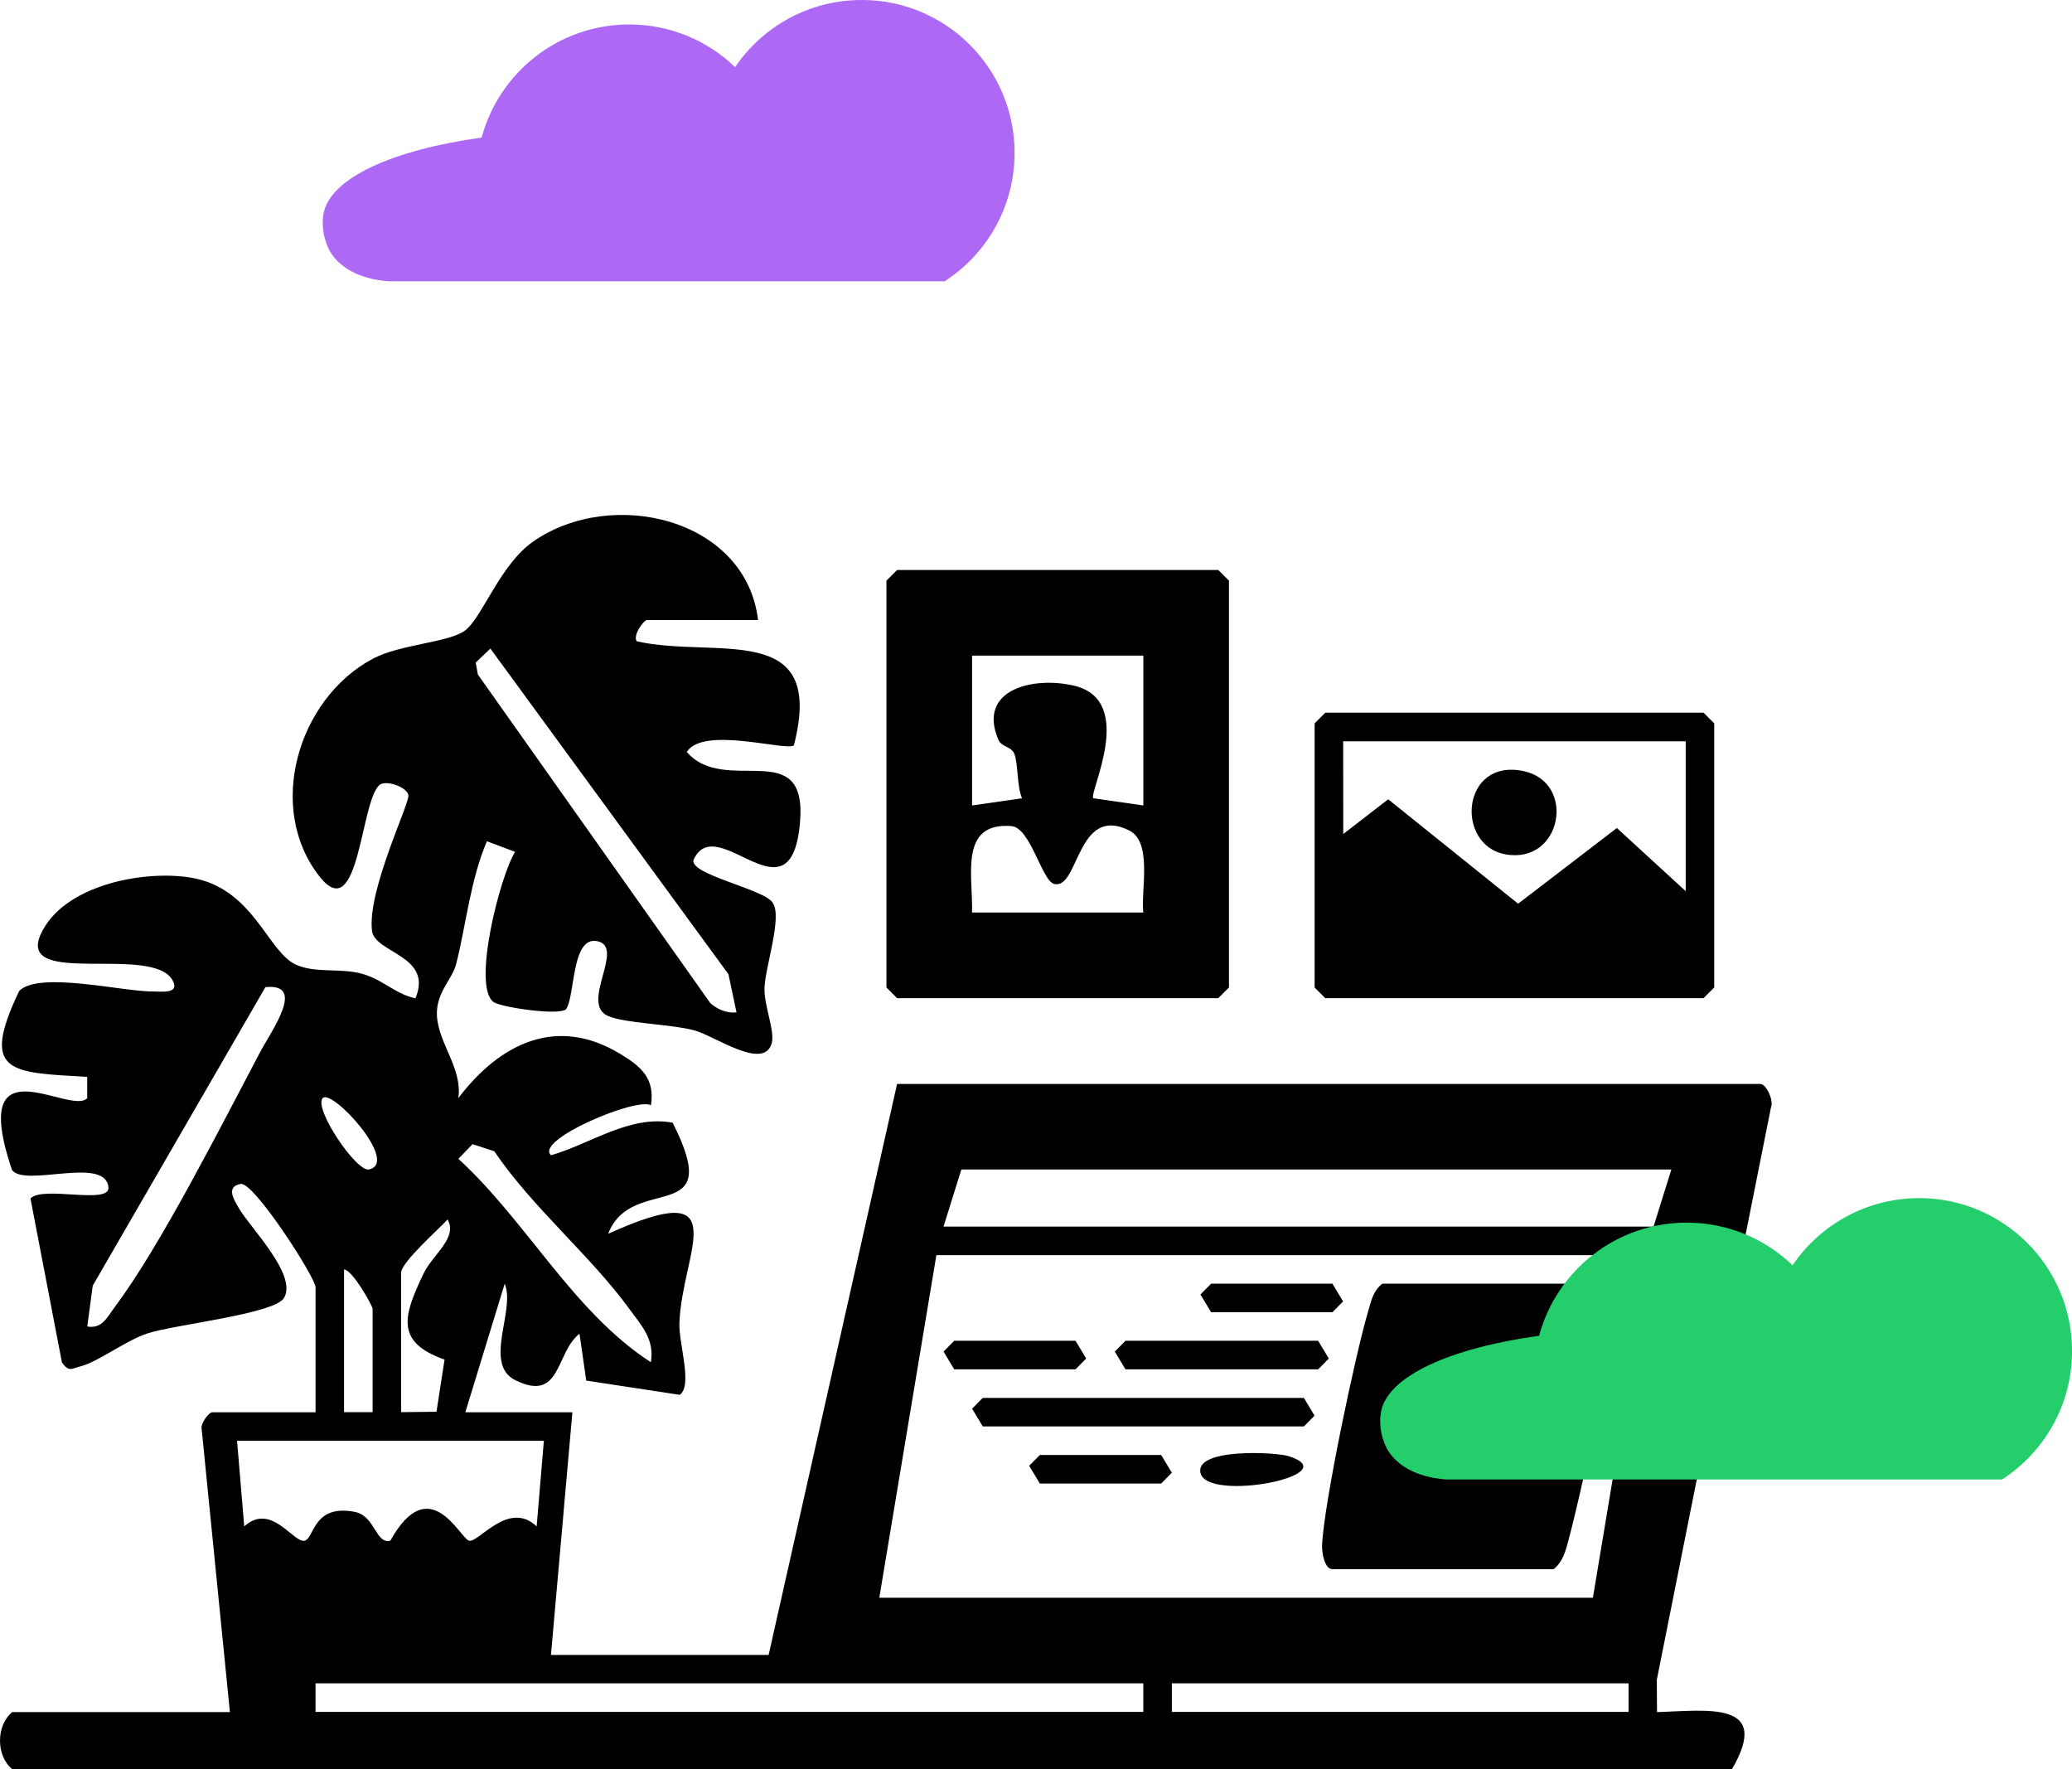
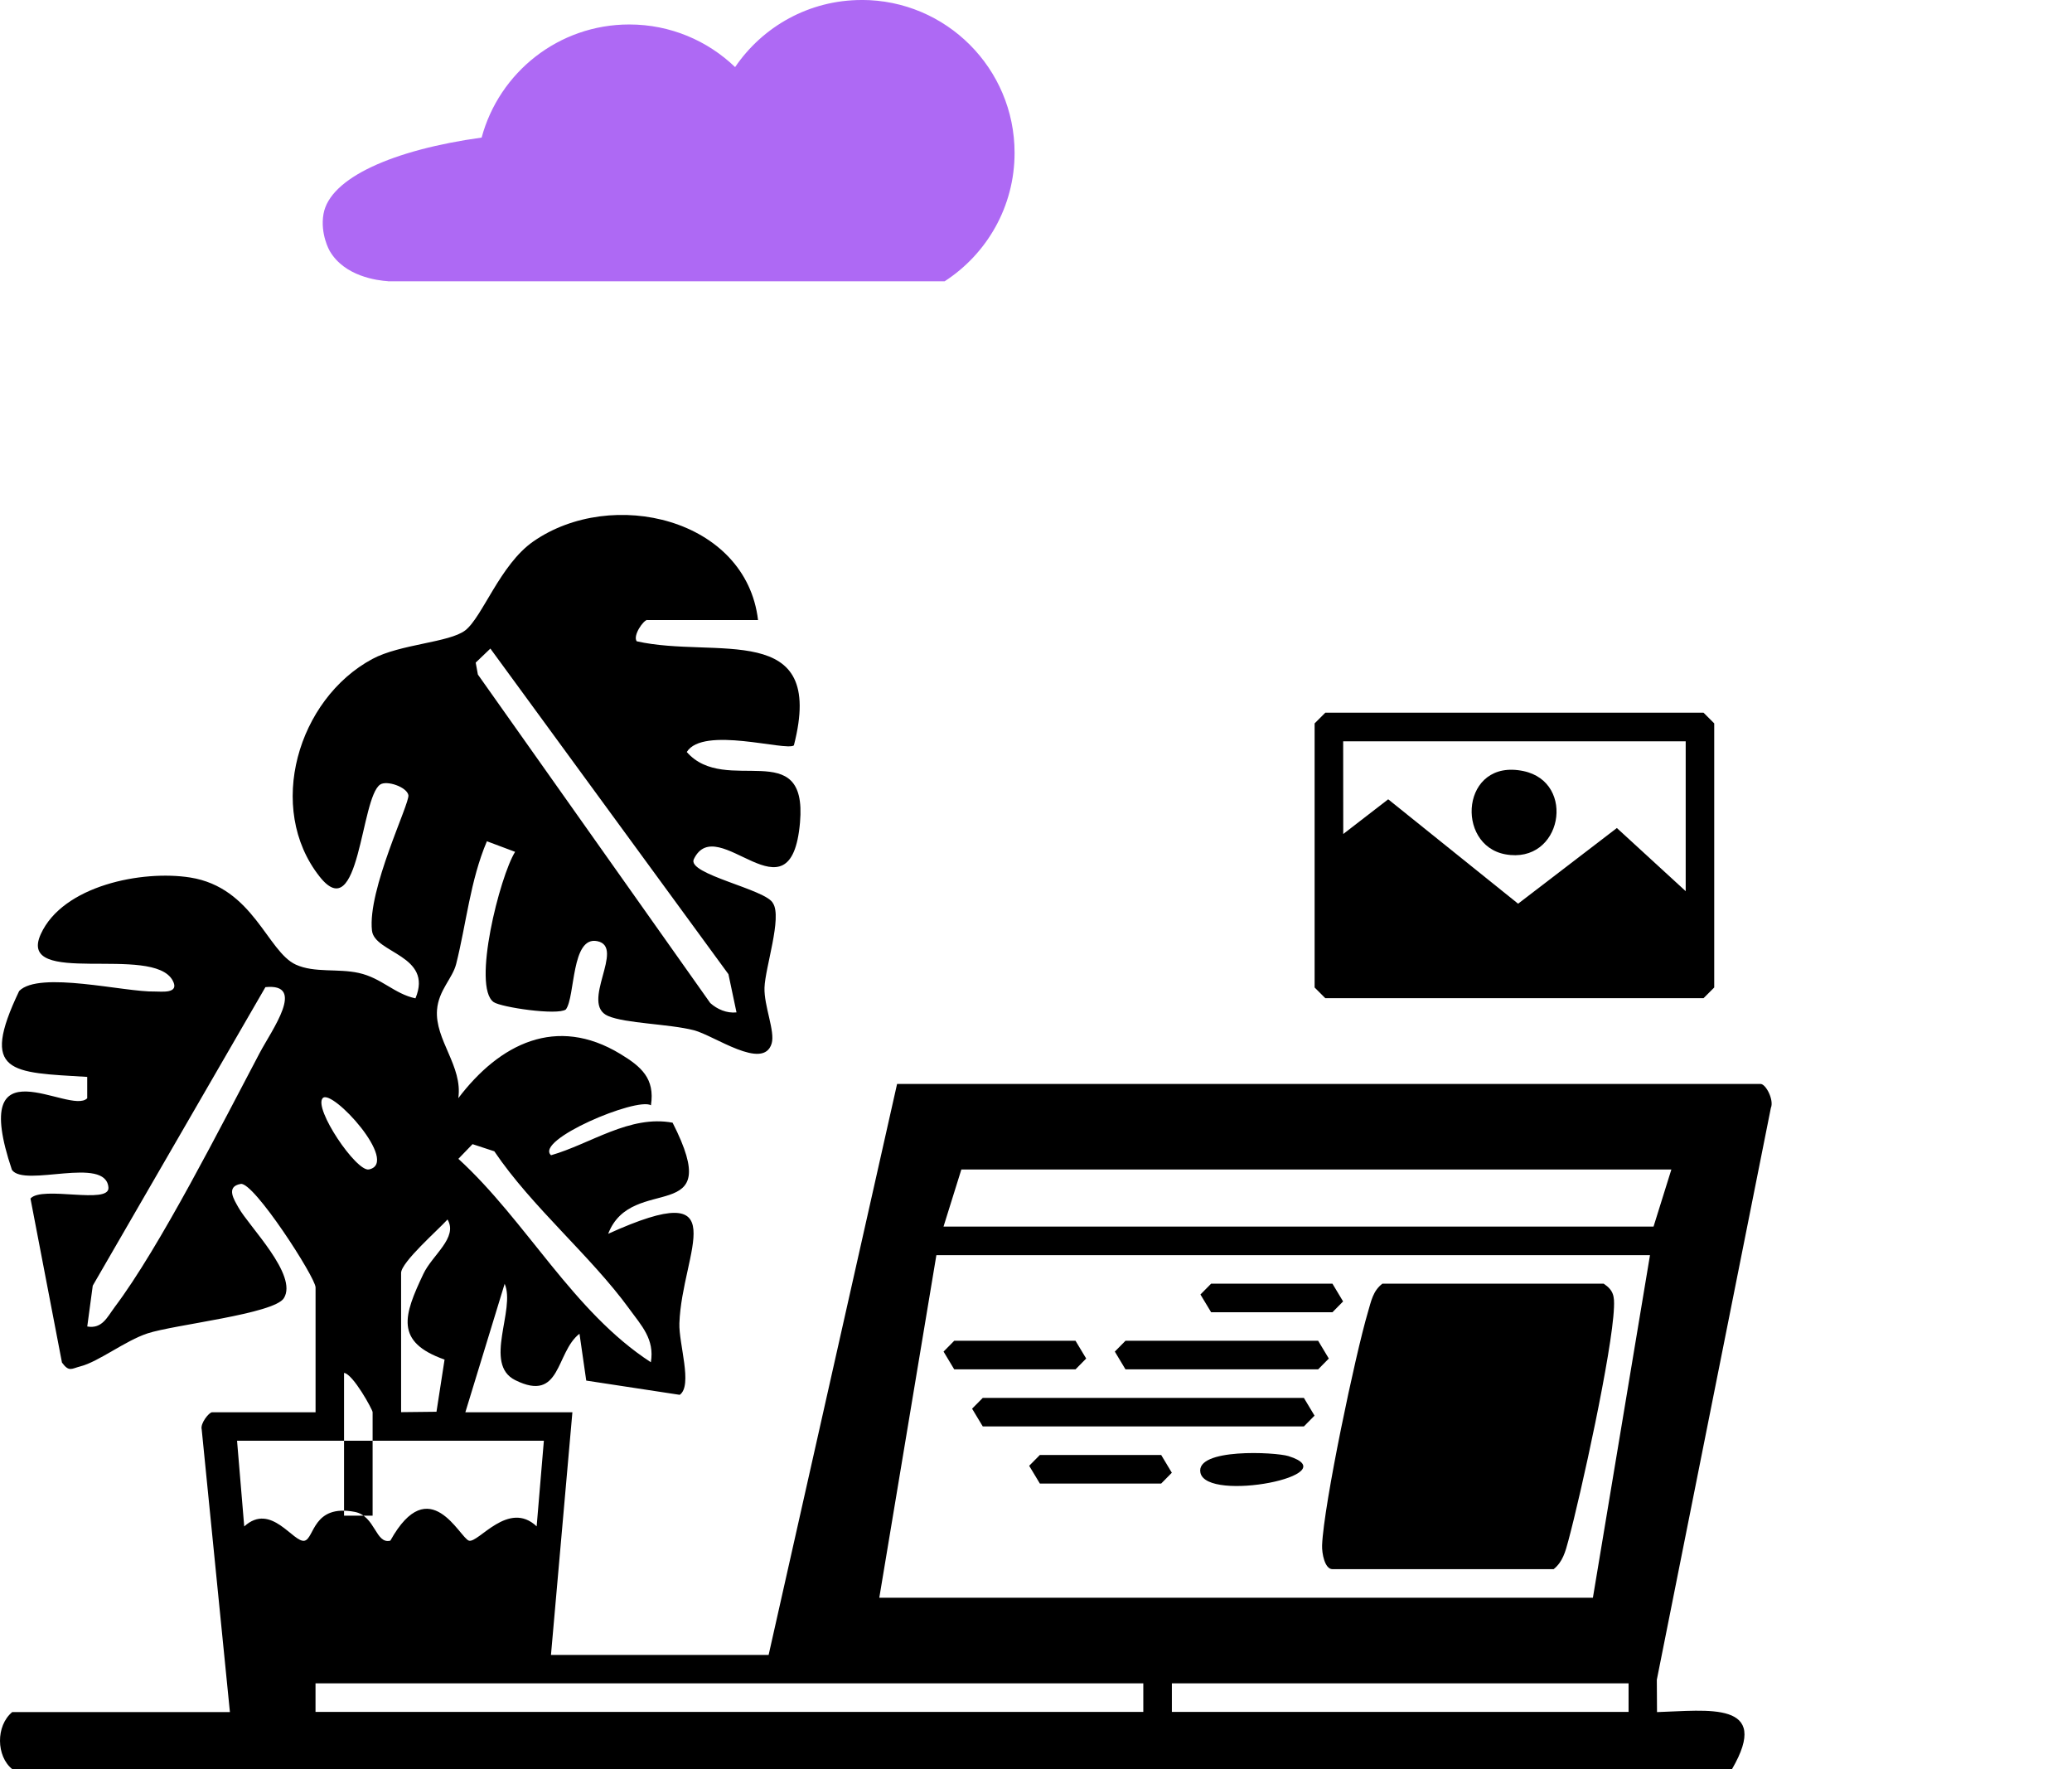
<svg xmlns="http://www.w3.org/2000/svg" id="Layer_2" data-name="Layer 2" viewBox="0 0 531 453.27">
  <defs>
    <style>
      .cls-1 {
        fill: #23ce6b;
      }

      .cls-2 {
        fill: #ae69f4;
      }
    </style>
  </defs>
  <g id="Layer_1-2" data-name="Layer 1">
    <g>
-       <path d="M165.9,158.84c-.98,0-3.78,4-2.73,5.47,20.15,4.57,48.62-5.66,40.28,26.68-2.1,1.53-23.27-5.04-27.45,1.69,9.97,11.42,30.98-4.42,29.02,18.06-2.31,26.53-21.19-3.11-27.21,9.4-1.86,3.86,18.59,7.73,20.29,11.3,2.37,3.65-2,16.42-2.18,21.6-.16,4.68,2.77,11.24,1.83,14.34-2.13,7.03-14.71-2.07-19.93-3.41-6.35-1.63-17.47-1.72-21.98-3.65-7.36-3.15,4.55-17.65-2.76-19.17-6.75-1.4-5.62,14.29-8.07,17.5-2.13,1.57-16.56-.54-18.5-1.89-5.58-3.92,1.58-32.23,5.5-38.5l-7.23-2.71c-4.29,10.1-5.25,21.03-7.88,31.46-.93,3.69-4.51,6.71-4.9,11.74-.59,7.7,6.65,14.44,5.45,22.63,10.6-13.97,25.14-21.26,41.5-11.35,5.35,3.24,8.94,6.28,7.87,13.17-3.61-2.16-29.94,8.91-25.6,12.8,10.11-2.89,20.15-10.39,31.15-8.34,13.83,27.14-10.42,12.66-16.51,28.47,33.28-15.09,18.89,4.56,18.25,22.94-.18,5.22,3.47,15.92.09,18.32l-23.96-3.65-1.73-12.01c-6.18,4.8-4.63,17.77-16.46,11.9-8.32-4.13.18-18.1-2.72-24.69l-10.07,32.91h27.43s-5.49,62.18-5.49,62.18h55.78s32.92-146.3,32.92-146.3h221.28c1.4,0,3.5,4.19,2.65,6.13l-29.23,146.54.05,8.28c12.9-.38,29.49-3.02,19.21,14.62H3.14c-4.1-3.28-4.27-11.09,0-14.63h55.78s-7.23-72.42-7.23-72.42c-.42-1.52,1.88-4.39,2.66-4.39h26.52s0-32,0-32c0-2.52-15.83-27.1-19.18-26.51-3.94.69-1.65,4.12-.59,6.03,2.69,4.86,15.32,17.32,11.65,23.24-2.51,4.05-28.13,6.78-34.95,9.03-5.71,1.88-12.55,7.27-17.21,8.45-2.26.57-2.89,1.52-4.71-.98l-8.07-42.02c2.96-3.4,20.35,1.65,19.98-2.84-.67-8.2-21.49.09-24.73-4.5-11.32-33.61,14.91-13.83,19.29-18.36v-5.47c-19.54-1.19-27.62-.69-17.44-22.01,5.13-5.25,27.08.33,34.76.13,1.53-.04,6.46.7,4.6-2.79-5.01-9.43-40.08,1.86-33.82-11.91,5.65-12.44,25.97-16.47,38.3-14.51,16.17,2.57,19.74,18.97,27.06,22.32,4.77,2.18,10.77.94,16.15,2.14,5.86,1.3,9.1,5.36,14.51,6.5,4.61-11.06-10.47-11.53-11.14-17.34-1.21-10.48,9.73-32.64,9.33-34.73s-5.54-3.85-7.23-2.71c-5.06,3.39-5.21,36.64-15.52,23.59-13.85-17.54-5.59-45.49,13.51-55.76,7.14-3.84,19.67-4.19,23.78-7.31,4.39-3.33,8.95-16.87,17.45-22.79,20.15-14.04,54.53-5.91,57.62,20.13h-28.35ZM188.75,259.41l-2.07-9.8-61.01-83.43-3.76,3.6.56,3.05,59.55,84.17c1.78,1.61,4.25,2.67,6.74,2.4ZM29.33,334.99c11.64-15.4,27.64-47.1,37.22-65.2,3.15-5.95,11.97-17.92,1.47-16.86l-44.25,76.49-1.41,10.46c3.83.67,5.11-2.41,6.98-4.89ZM94.55,299.64c8.01-1.69-9.51-20.84-11.85-18.27-2.39,2.62,8.62,18.95,11.85,18.27ZM161.28,335.37c-9.93-13.65-24.96-26.1-34.6-40.38l-5.58-1.83-3.63,3.76c17.48,15.98,29.38,39.19,49.33,52.12.99-5.91-2.4-9.37-5.52-13.66ZM423.76,314.28l4.57-14.63h-181.96s-4.57,14.63-4.57,14.63h181.96ZM111.86,361.73l2.07-13.37c-12.86-4.53-10.45-11.36-5.42-21.97,2.32-4.89,8.92-9.26,6.18-13.93-2.32,2.59-11.9,10.95-11.9,13.71v35.66s9.05-.1,9.05-.1ZM225.34,409.38h182.88s14.63-87.78,14.63-87.78h-182.88s-14.63,87.78-14.63,87.78ZM95.49,361.83v-26.52c0-.62-5.02-9.8-7.32-10.06v36.58s7.32,0,7.32,0ZM62.59,391.11c6.93-6.32,12.64,4.39,15.5,3.65,2.48-.63,2.13-9.43,12.81-7.38,5.31,1.02,5.32,8.36,9.14,7.37,10.06-18.08,17.83-.58,20.16.01,2.45.63,10.1-10.49,17.33-3.67l1.85-21.94H60.75s1.84,21.96,1.84,21.96ZM300.32,438.64h117.04s0-7.32,0-7.32h-117.04s0,7.32,0,7.32ZM80.86,438.64h212.14s0-7.32,0-7.32H80.86s0,7.32,0,7.32Z" />
-       <path d="M314.95,148.78v104.24s-2.74,2.74-2.74,2.74h-82.3s-2.74-2.74-2.74-2.74v-104.24s2.74-2.74,2.74-2.74h82.3s2.74,2.74,2.74,2.74ZM249.11,206.38l12.8-1.84c-1.36-3.29-.92-8.68-1.96-11.39-.73-1.9-3.29-1.71-4.1-3.62-5.49-12.96,9.04-16.28,19.4-13.84,16.22,3.82,3.56,27.71,4.96,28.85l12.8,1.84v-38.4s-43.89,0-43.89,0v38.4ZM289.36,212.77c-13.45-6.66-12.83,15.26-19.2,13.72-3.15-.76-6.05-14.46-10.99-14.83-13.48-1.01-9.78,12.83-10.06,22.15h43.89c-.66-5.76,2.43-18.04-3.64-21.04Z" />
+       <path d="M165.9,158.84c-.98,0-3.78,4-2.73,5.47,20.15,4.57,48.62-5.66,40.28,26.68-2.1,1.53-23.27-5.04-27.45,1.69,9.97,11.42,30.98-4.42,29.02,18.06-2.31,26.53-21.19-3.11-27.21,9.4-1.86,3.86,18.59,7.73,20.29,11.3,2.37,3.65-2,16.42-2.18,21.6-.16,4.68,2.77,11.24,1.83,14.34-2.13,7.03-14.71-2.07-19.93-3.41-6.35-1.63-17.47-1.72-21.98-3.65-7.36-3.15,4.55-17.65-2.76-19.17-6.75-1.4-5.62,14.29-8.07,17.5-2.13,1.57-16.56-.54-18.5-1.89-5.58-3.92,1.58-32.23,5.5-38.5l-7.23-2.71c-4.29,10.1-5.25,21.03-7.88,31.46-.93,3.69-4.51,6.71-4.9,11.74-.59,7.7,6.65,14.44,5.45,22.63,10.6-13.97,25.14-21.26,41.5-11.35,5.35,3.24,8.94,6.28,7.87,13.17-3.61-2.16-29.94,8.91-25.6,12.8,10.11-2.89,20.15-10.39,31.15-8.34,13.83,27.14-10.42,12.66-16.51,28.47,33.28-15.09,18.89,4.56,18.25,22.94-.18,5.22,3.47,15.92.09,18.32l-23.96-3.65-1.73-12.01c-6.18,4.8-4.63,17.77-16.46,11.9-8.32-4.13.18-18.1-2.72-24.69l-10.07,32.91h27.43s-5.49,62.18-5.49,62.18h55.78s32.92-146.3,32.92-146.3h221.28c1.4,0,3.5,4.19,2.65,6.13l-29.23,146.54.05,8.28c12.9-.38,29.49-3.02,19.21,14.62H3.14c-4.1-3.28-4.27-11.09,0-14.63h55.78s-7.23-72.42-7.23-72.42c-.42-1.52,1.88-4.39,2.66-4.39h26.52s0-32,0-32c0-2.52-15.83-27.1-19.18-26.51-3.94.69-1.65,4.12-.59,6.03,2.69,4.86,15.32,17.32,11.65,23.24-2.51,4.05-28.13,6.78-34.95,9.03-5.71,1.88-12.55,7.27-17.21,8.45-2.26.57-2.89,1.52-4.71-.98l-8.07-42.02c2.96-3.4,20.35,1.65,19.98-2.84-.67-8.2-21.49.09-24.73-4.5-11.32-33.61,14.91-13.83,19.29-18.36v-5.47c-19.54-1.19-27.62-.69-17.44-22.01,5.13-5.25,27.08.33,34.76.13,1.53-.04,6.46.7,4.6-2.79-5.01-9.43-40.08,1.86-33.82-11.91,5.65-12.44,25.97-16.47,38.3-14.51,16.17,2.57,19.74,18.97,27.06,22.32,4.77,2.18,10.77.94,16.15,2.14,5.86,1.3,9.1,5.36,14.51,6.5,4.61-11.06-10.47-11.53-11.14-17.34-1.21-10.48,9.73-32.64,9.33-34.73s-5.54-3.85-7.23-2.71c-5.06,3.39-5.21,36.64-15.52,23.59-13.85-17.54-5.59-45.49,13.51-55.76,7.14-3.84,19.67-4.19,23.78-7.31,4.39-3.33,8.95-16.87,17.45-22.79,20.15-14.04,54.53-5.91,57.62,20.13h-28.35ZM188.75,259.41l-2.07-9.8-61.01-83.43-3.76,3.6.56,3.05,59.55,84.17c1.78,1.61,4.25,2.67,6.74,2.4ZM29.33,334.99c11.64-15.4,27.64-47.1,37.22-65.2,3.15-5.95,11.97-17.92,1.47-16.86l-44.25,76.49-1.41,10.46c3.83.67,5.11-2.41,6.98-4.89ZM94.55,299.64c8.01-1.69-9.51-20.84-11.85-18.27-2.39,2.62,8.62,18.95,11.85,18.27ZM161.28,335.37c-9.93-13.65-24.96-26.1-34.6-40.38l-5.58-1.83-3.63,3.76c17.48,15.98,29.38,39.19,49.33,52.12.99-5.91-2.4-9.37-5.52-13.66ZM423.76,314.28l4.57-14.63h-181.96s-4.57,14.63-4.57,14.63h181.96ZM111.86,361.73l2.07-13.37c-12.86-4.53-10.45-11.36-5.42-21.97,2.32-4.89,8.92-9.26,6.18-13.93-2.32,2.59-11.9,10.95-11.9,13.71v35.66s9.05-.1,9.05-.1ZM225.34,409.38h182.88s14.63-87.78,14.63-87.78h-182.88s-14.63,87.78-14.63,87.78ZM95.49,361.83c0-.62-5.02-9.8-7.32-10.06v36.58s7.32,0,7.32,0ZM62.59,391.11c6.93-6.32,12.64,4.39,15.5,3.65,2.48-.63,2.13-9.43,12.81-7.38,5.31,1.02,5.32,8.36,9.14,7.37,10.06-18.08,17.83-.58,20.16.01,2.45.63,10.1-10.49,17.33-3.67l1.85-21.94H60.75s1.84,21.96,1.84,21.96ZM300.32,438.64h117.04s0-7.32,0-7.32h-117.04s0,7.32,0,7.32ZM80.86,438.64h212.14s0-7.32,0-7.32H80.86s0,7.32,0,7.32Z" />
      <path d="M439.31,185.35v67.67s-2.74,2.74-2.74,2.74h-96.93s-2.74-2.74-2.74-2.74v-67.67s2.74-2.74,2.74-2.74h96.93s2.74,2.74,2.74,2.74ZM344.23,213.7l11.53-8.9,33.29,26.75,25.31-19.39,17.64,16.18v-38.4s-87.78,0-87.78,0l.02,23.77Z" />
      <path d="M410.96,328.91h-56.69c-2.44,1.85-2.9,4.57-3.7,7.27-3.22,10.84-11.34,49.34-11.75,59.75-.08,2.11.69,6.13,2.65,6.13h56.69c2.32-1.86,3.02-4.51,3.75-7.23,3.27-12.15,11.25-48.47,11.71-59.8.12-2.91-.08-4.41-2.65-6.13Z" />
      <polygon points="334.15 358.17 251.86 358.17 249.12 360.94 251.86 365.49 334.15 365.49 336.88 362.72 334.15 358.17" />
      <polygon points="337.81 343.54 288.43 343.54 285.7 346.31 288.43 350.86 337.81 350.86 340.54 348.09 337.81 343.54" />
      <polygon points="341.47 328.91 310.38 328.91 307.64 331.68 310.38 336.23 341.47 336.23 344.2 333.46 341.47 328.91" />
      <polygon points="275.63 343.54 244.54 343.54 241.81 346.31 244.54 350.86 275.63 350.86 278.36 348.09 275.63 343.54" />
      <polygon points="297.58 372.8 266.49 372.8 263.75 375.57 266.49 380.12 297.58 380.12 300.31 377.35 297.58 372.8" />
      <path d="M330.2,373.09c-3.33-1.04-23.89-2.09-22.56,4.26,1.62,7.72,37.99.56,22.56-4.26Z" />
      <path d="M390.42,197.57c-15.95-3.35-17.58,18.97-4.62,21.33,14.51,2.64,18.27-18.47,4.62-21.33Z" />
-       <path class="cls-1" d="M491.82,307c-13.49,0-25.38,6.82-32.43,17.19-7.04-6.76-16.59-10.92-27.13-10.92-18.11,0-33.34,12.29-37.83,28.98-22.6,3.13-38.92,10.3-40.53,19.6-.89,5.12,1.57,9.4,1.57,9.4,3.77,6.59,12.28,7.63,14.96,7.8l-.02.03h142.67c10.79-6.98,17.93-19.11,17.93-32.91,0-21.64-17.54-39.18-39.18-39.18Z" />
      <path class="cls-2" d="M220.82,0c-13.49,0-25.38,6.82-32.43,17.19-7.04-6.76-16.59-10.92-27.13-10.92-18.11,0-33.34,12.29-37.83,28.98-22.6,3.13-38.92,10.3-40.53,19.6-.89,5.12,1.57,9.4,1.57,9.4,3.77,6.59,12.28,7.63,14.96,7.8l-.02.03h142.67c10.79-6.98,17.93-19.11,17.93-32.91,0-21.64-17.54-39.18-39.18-39.18Z" />
    </g>
  </g>
</svg>